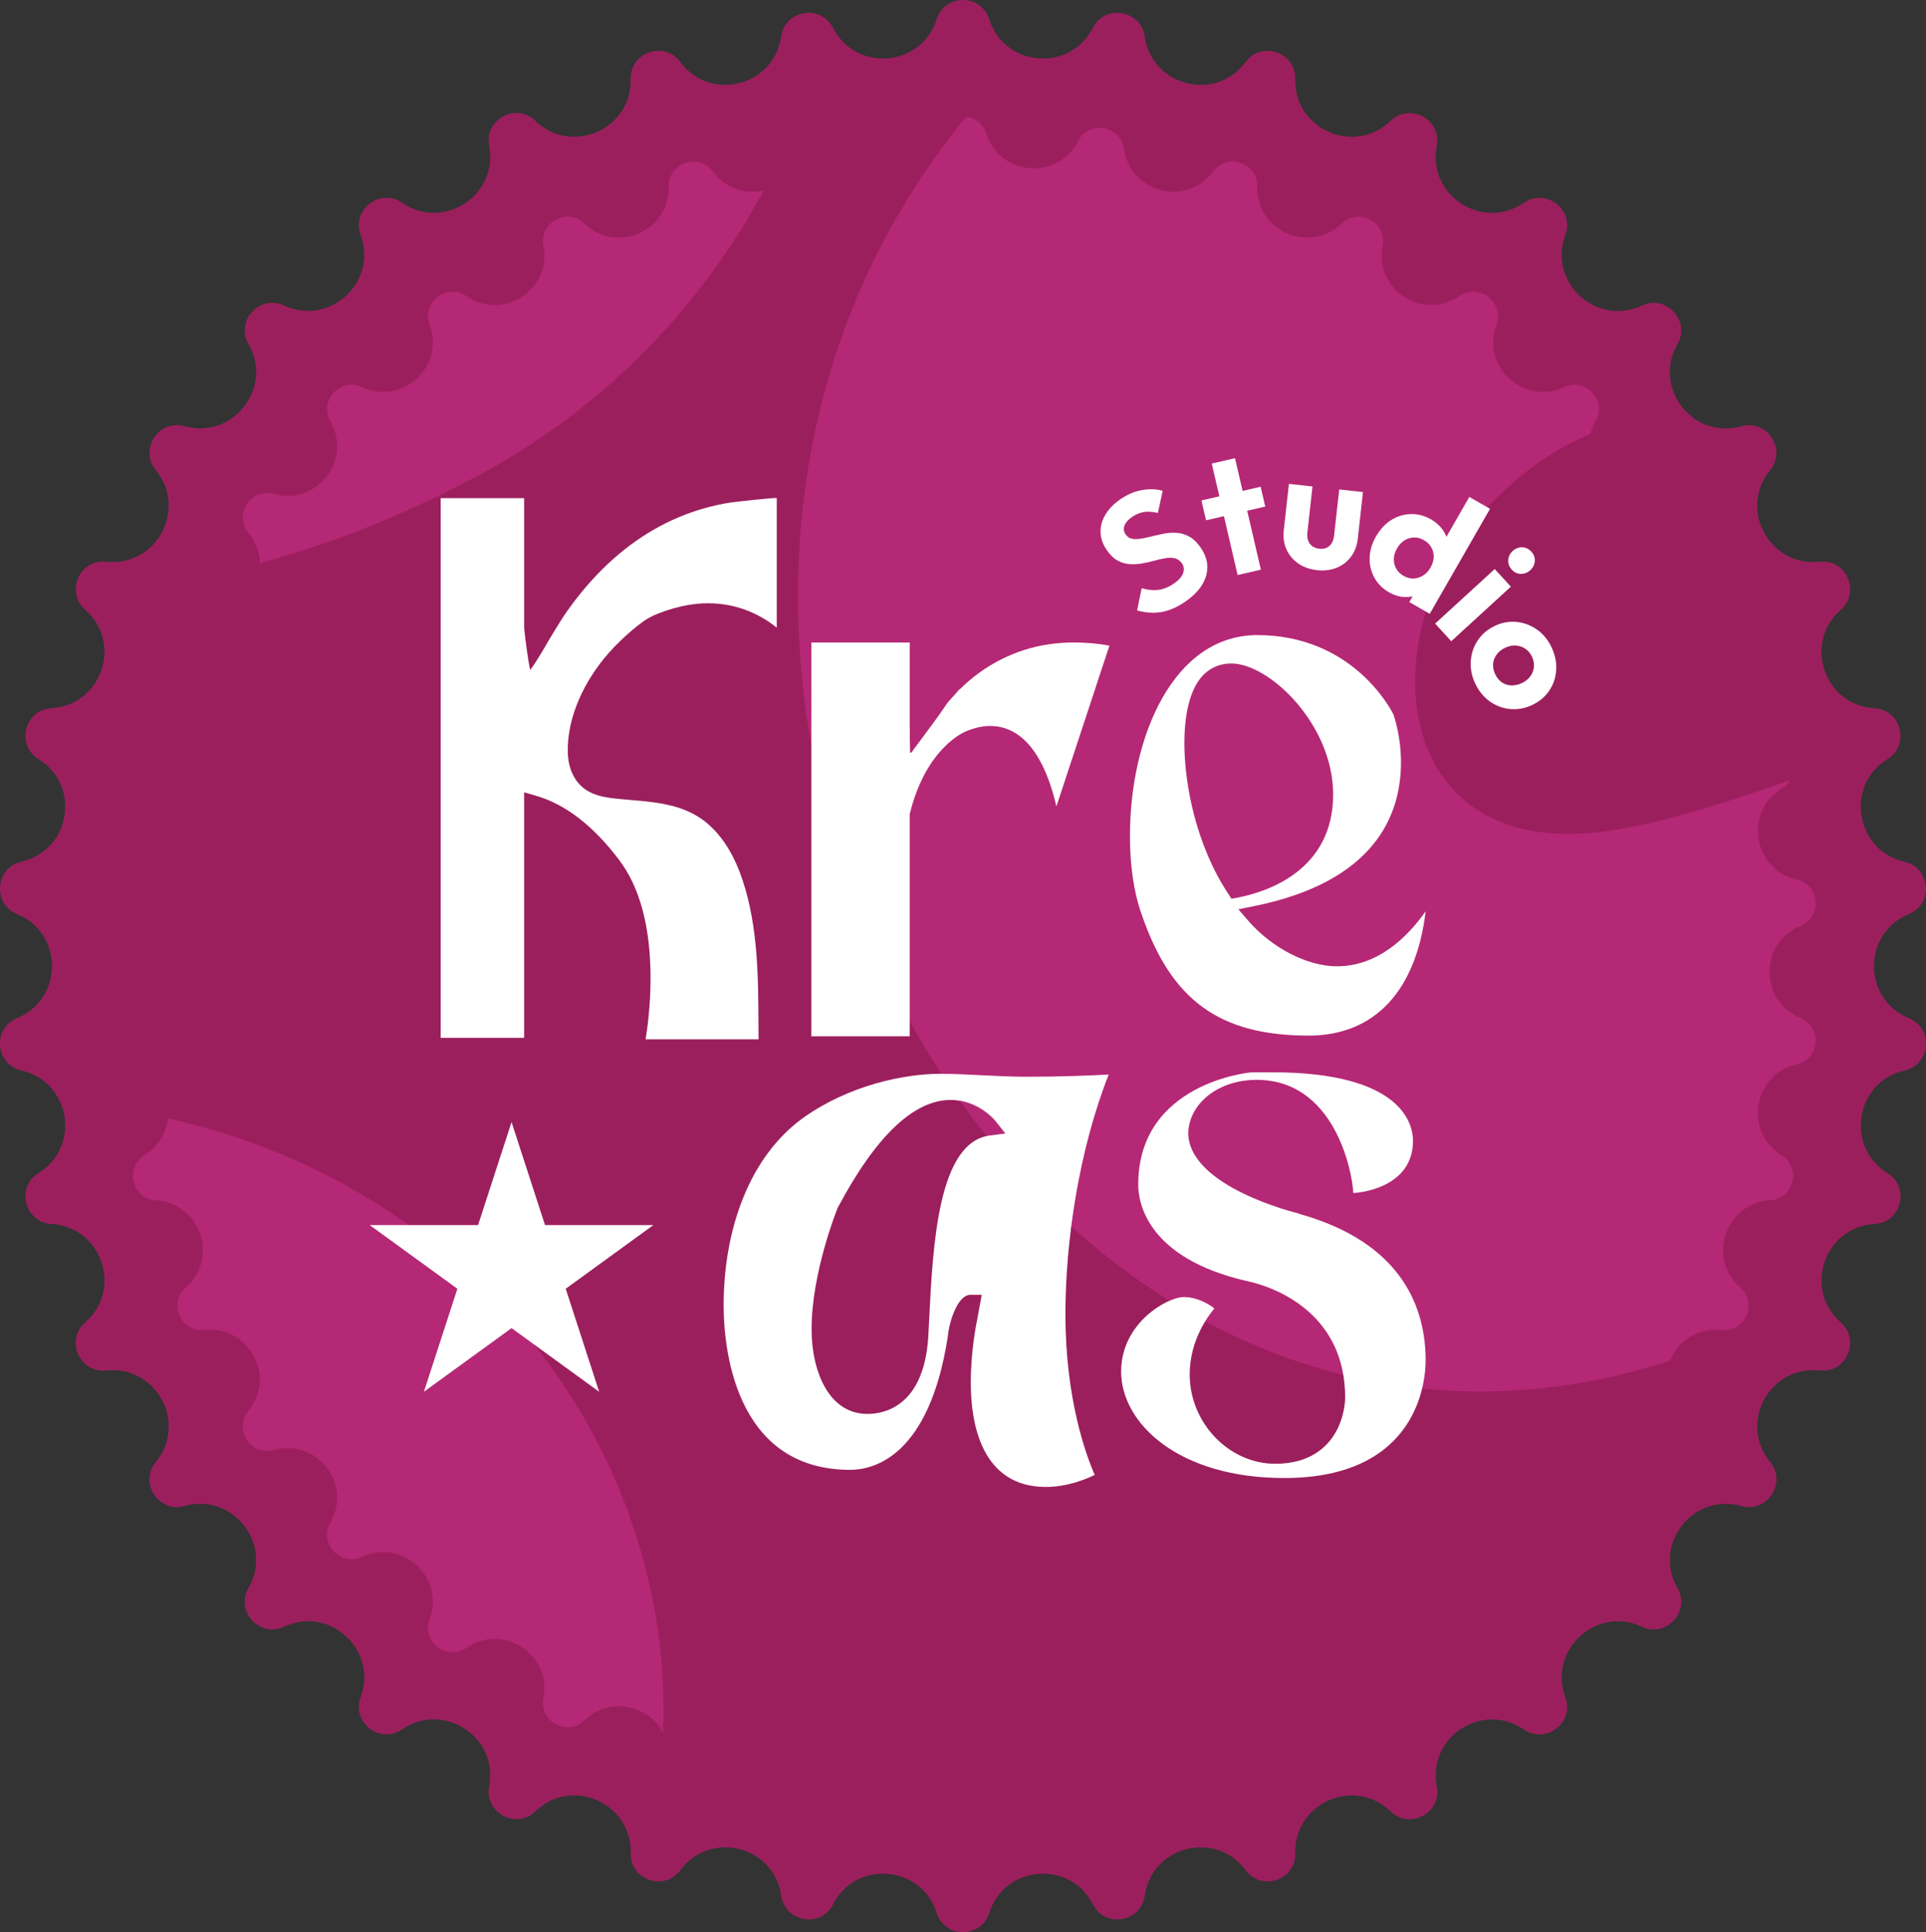
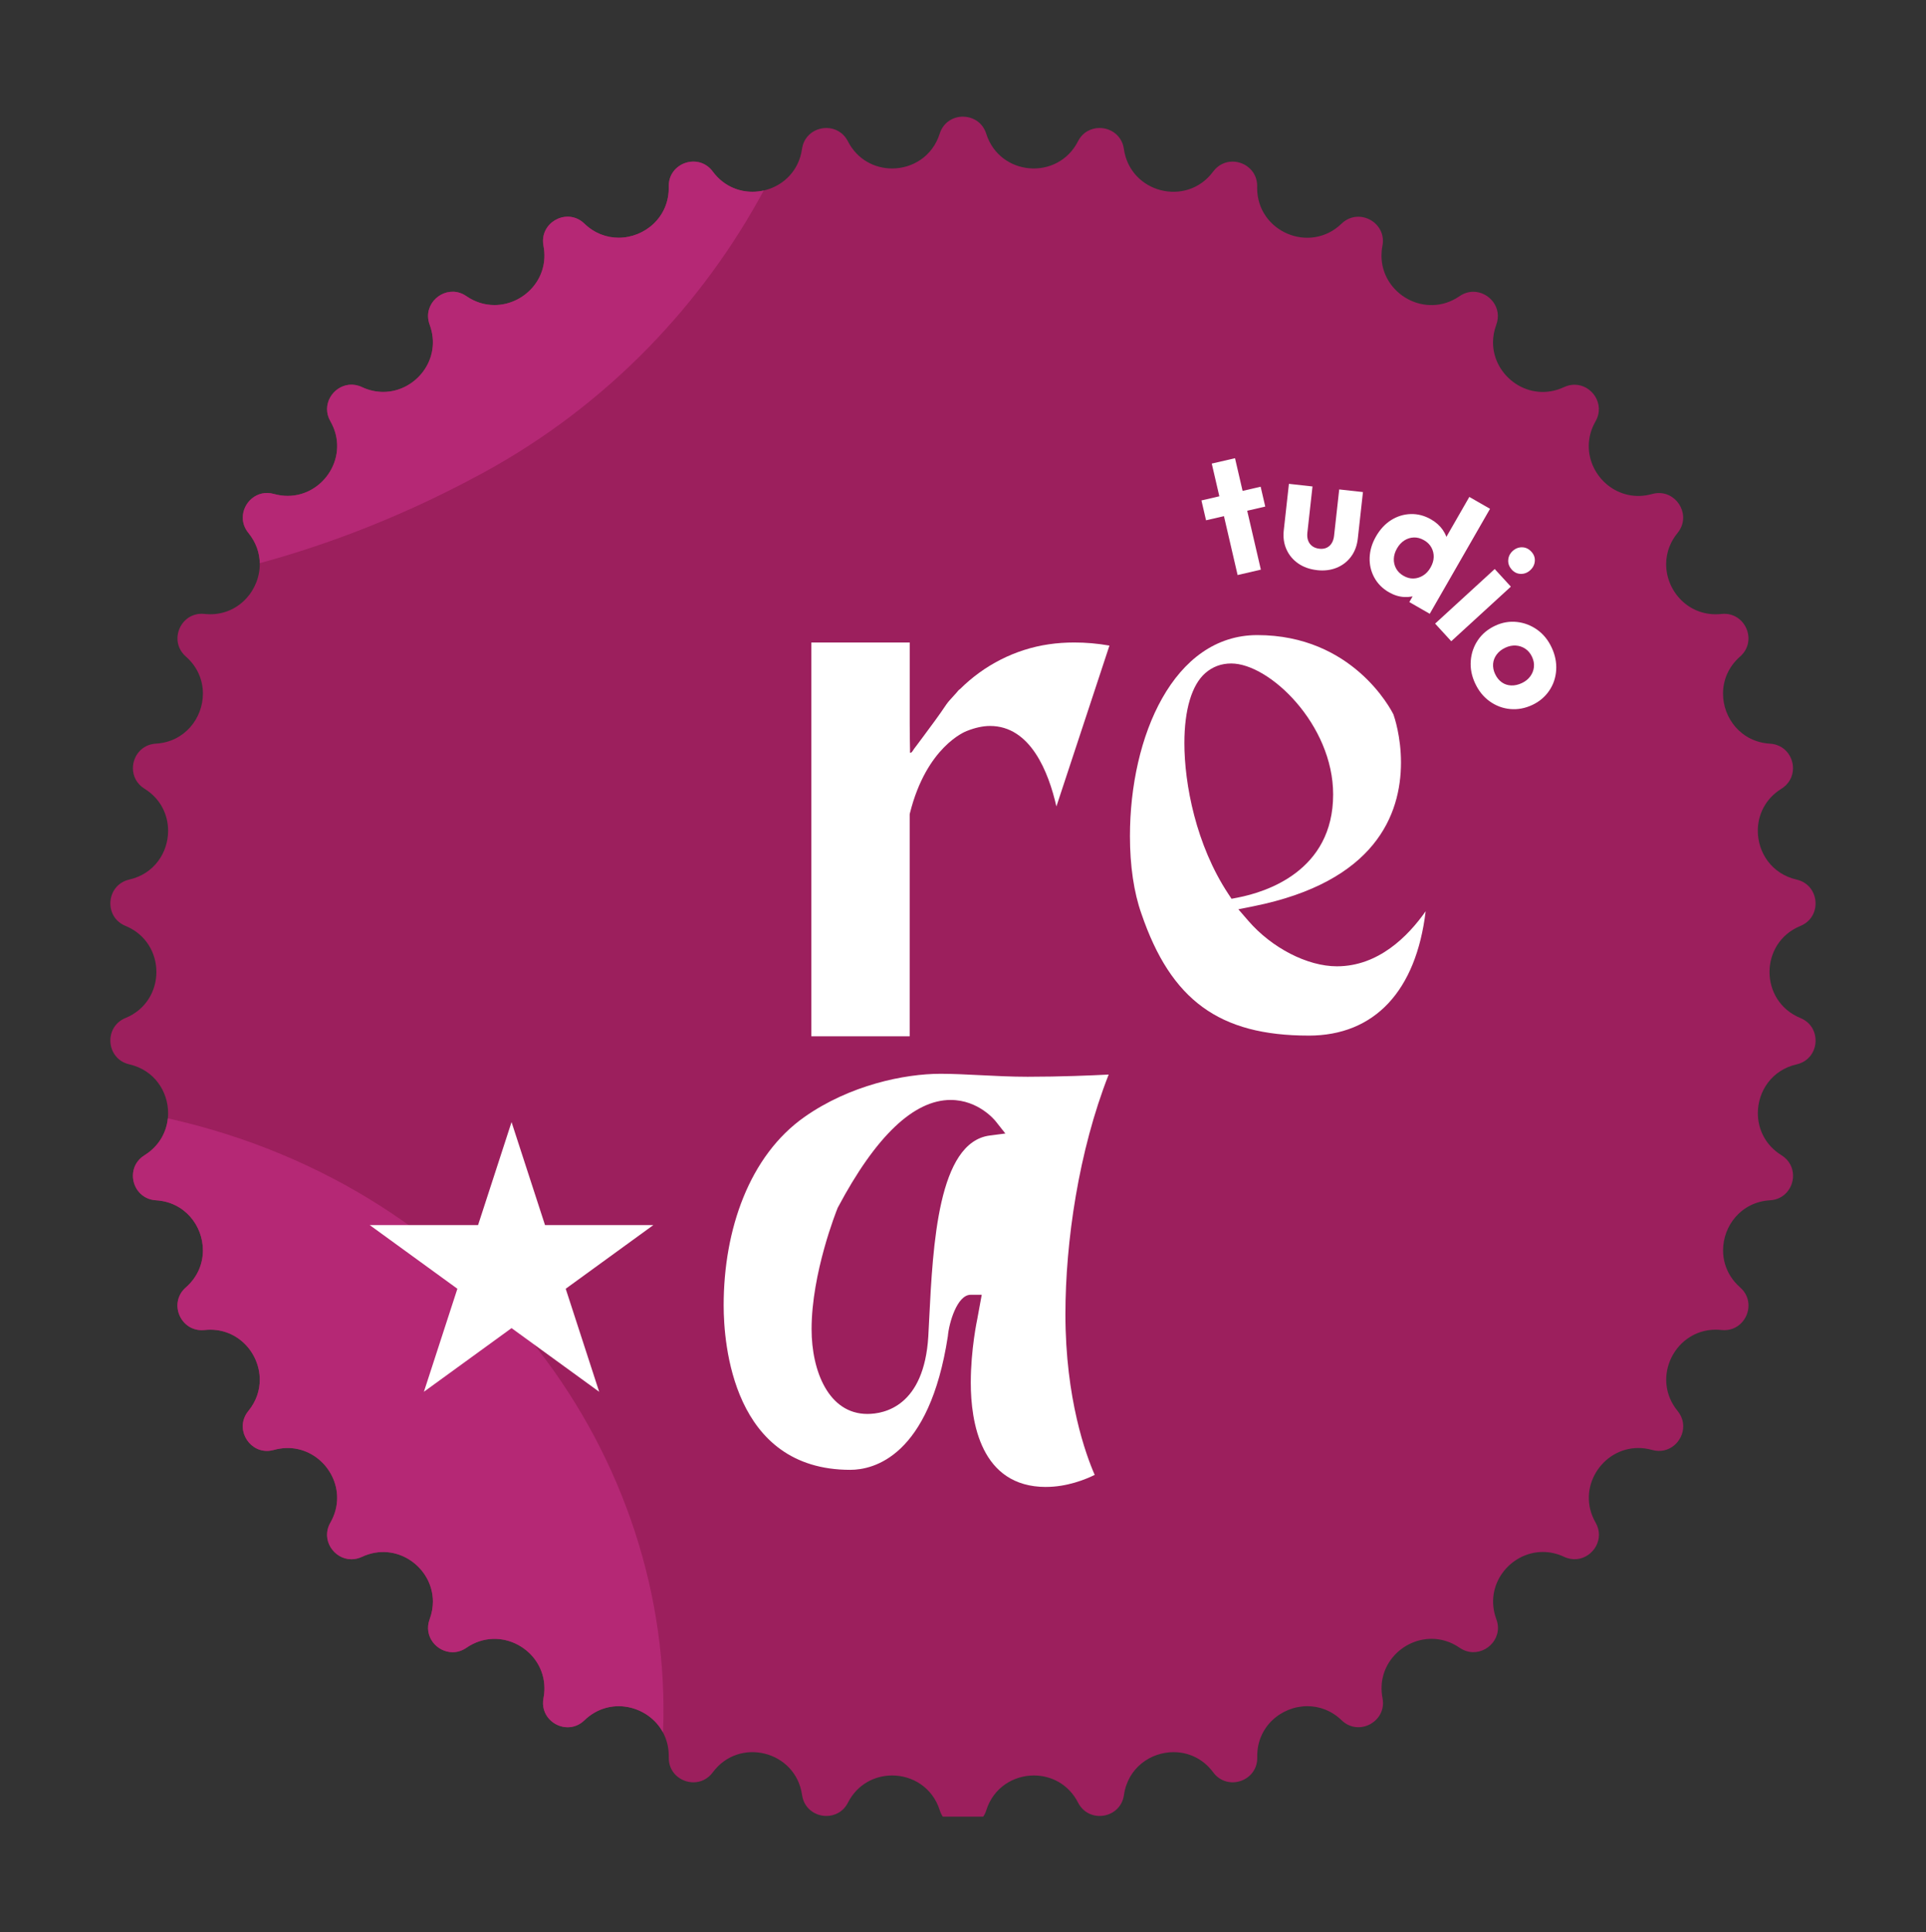
<svg xmlns="http://www.w3.org/2000/svg" id="Laag_2" data-name="Laag 2" viewBox="0 0 1069.24 1072.8">
  <rect x="0" y="0" width="1069.24" height="1072.8" fill="#333333" stroke="none" />
  <defs>
    <style>
      .cls-1 {
        fill: #fff;
      }

      .cls-2 {
        fill: #9c1f5d;
      }

      .cls-3 {
        fill: #b52875;
      }
    </style>
  </defs>
  <g id="Laag_1" data-name="Laag 1">
-     <path class="cls-2" d="M1069.24,579.37c0,6.61-4.1,13.2-11.91,14.98-15.66,3.57-24.3,17-24.3,30.59,0,10.03,4.71,20.12,14.79,26.37,5,3.09,7.27,8,7.27,12.86,0,7.5-5.38,14.89-14.43,15.41-18.1,1.06-29.44,16-29.44,31.39,0,2.81.38,5.62,1.16,8.39,1.54,5.4,4.64,10.55,9.52,14.84,3.65,3.2,5.26,7.31,5.26,11.34,0,8.39-6.94,16.46-16.98,15.38-1.21-.13-2.41-.2-3.58-.2-25.64,0-40.82,30.32-23.91,50.99,2.45,3,3.53,6.34,3.53,9.6,0,9.31-8.83,17.8-19.49,14.83-2.97-.82-5.87-1.21-8.68-1.21-22.71,0-39.15,25.24-26.78,46.79,1.45,2.53,2.09,5.14,2.09,7.64,0,10.32-10.97,18.92-21.85,13.83-4.47-2.09-8.99-3.04-13.34-3.04-20.31,0-37.15,20.59-29.15,42.15.69,1.87,1.01,3.71,1.01,5.47,0,11.47-13.38,19.79-24.04,12.45-5.62-3.87-11.71-5.6-17.61-5.6-18.22,0-34.71,16.47-30.74,37.18.2,1.06.31,2.09.31,3.09,0,12.86-15.99,20.43-25.96,10.79-6.32-6.11-13.97-8.84-21.47-8.84-16.31,0-31.89,12.92-31.42,32.04v.42c0,14.63-18.78,20.95-27.59,9.05-6.44-8.71-15.71-12.68-24.88-12.68-14.49,0-28.71,9.93-31.11,26.85h0c-2.09,14.8-21.98,18.12-28.77,4.81-5.86-11.5-16.8-17.04-27.71-17.04-12.69,0-25.32,7.5-29.84,21.8-2.25,7.12-8.42,10.68-14.59,10.68s-12.33-3.57-14.58-10.68c-4.52-14.31-17.16-21.8-29.84-21.8-10.91,0-21.86,5.54-27.72,17.04-2.91,5.71-8.22,8.35-13.52,8.35-7.05,0-14.05-4.71-15.25-13.16h0c-3.92-27.65-39.38-36.63-55.99-14.18-3.19,4.31-7.68,6.24-12.13,6.24-7.94,0-15.7-6.13-15.46-15.71.01-.28.01-.56.01-.85,0-27.36-33.03-41.56-52.89-22.36-3.13,3.02-6.86,4.35-10.5,4.35-8.84,0-17.16-7.85-15.17-18.24.41-2.11.6-4.18.6-6.19,0-24.1-27.72-40.01-48.95-25.39-2.79,1.92-5.77,2.77-8.64,2.77-9.8,0-18.4-9.85-14.38-20.69,1.39-3.75,2.04-7.47,2.04-11.06,0-21.46-22.86-38.2-44.53-28.05-2.22,1.04-4.45,1.51-6.59,1.51-10.86,0-19.38-12.13-13.17-22.97,2.92-5.1,4.24-10.39,4.24-15.52,0-19.24-18.49-36-39.71-30.05-1.48.41-2.93.61-4.32.61-12.12,0-20.12-14.66-11.64-25.04,4.94-6.04,7.14-12.9,7.14-19.59,0-17.25-14.63-33.35-34.63-31.19-.61.07-1.21.09-1.79.09-13.7,0-20.71-17.37-9.93-26.82,7.38-6.46,10.7-14.91,10.7-23.23,0-15.39-11.36-30.34-29.44-31.39-9.05-.53-14.44-7.93-14.44-15.41,0-4.87,2.27-9.77,7.27-12.86,10.08-6.25,14.8-16.34,14.8-26.37,0-13.58-8.65-27.03-24.31-30.59-7.8-1.78-11.91-8.37-11.91-14.98,0-5.72,3.08-11.46,9.51-14.1,12.91-5.3,19.37-17.09,19.37-28.88s-6.46-23.58-19.37-28.88c-6.43-2.64-9.51-8.38-9.51-14.1,0-6.61,4.11-13.2,11.91-14.98,15.66-3.57,24.31-17.02,24.31-30.59,0-10.03-4.72-20.12-14.8-26.37-5-3.09-7.27-7.99-7.27-12.86,0-7.48,5.39-14.89,14.44-15.41,18.09-1.06,29.44-16,29.44-31.39,0-8.32-3.32-16.77-10.7-23.23-3.65-3.2-5.26-7.31-5.26-11.34,0-8.39,6.95-16.46,16.98-15.38,1.21.13,2.41.2,3.58.2,25.64,0,40.82-30.32,23.91-50.99-2.45-3-3.53-6.34-3.53-9.6,0-9.31,8.83-17.8,19.49-14.83,2.96.82,5.87,1.21,8.68,1.21,22.71,0,39.15-25.24,26.79-46.79-1.46-2.53-2.11-5.14-2.11-7.65,0-10.31,10.98-18.91,21.86-13.81,4.47,2.09,8.99,3.04,13.34,3.04,20.31,0,37.14-20.59,29.15-42.15-.69-1.87-1.01-3.72-1.01-5.48,0-11.46,13.38-19.78,24.03-12.44,5.62,3.87,11.71,5.6,17.62,5.6,18.21,0,34.71-16.47,30.73-37.18-.2-1.06-.29-2.08-.29-3.08,0-12.87,15.99-20.45,25.96-10.8,6.32,6.11,13.97,8.84,21.46,8.84,16.31,0,31.89-12.92,31.42-32.04v-.42c0-14.63,18.79-20.95,27.59-9.05,3.6,4.87,8.08,8.26,12.93,10.3,3.84,1.61,7.9,2.39,11.94,2.39,13.67,0,27.11-8.85,30.59-24.08.21-.91.39-1.82.52-2.78h0c1.75-12.4,15.98-16.73,24.56-10,1.66,1.29,3.11,3.02,4.21,5.19,5.86,11.5,16.82,17.04,27.72,17.04,12.68,0,25.32-7.5,29.84-21.8,2.25-7.12,8.41-10.68,14.58-10.68s12.34,3.57,14.59,10.68c8.41,26.62,44.87,29.64,57.55,4.77,2.91-5.71,8.23-8.35,13.52-8.35,7.05,0,14.05,4.71,15.25,13.16h0c3.92,27.65,39.38,36.63,55.99,14.18,3.19-4.31,7.7-6.24,12.13-6.24,7.94,0,15.7,6.13,15.46,15.71-.01.28-.01.56-.01.84,0,27.37,33.03,41.57,52.9,22.37,3.13-3.02,6.86-4.35,10.5-4.35,7.99,0,15.54,6.4,15.46,15.3-.01.95-.12,1.94-.31,2.94-.41,2.11-.6,4.18-.6,6.19,0,24.1,27.72,40.01,48.95,25.39,2.79-1.92,5.77-2.77,8.65-2.77,9.79,0,18.39,9.85,14.38,20.69-1.39,3.75-2.04,7.47-2.04,11.07,0,21.46,22.86,38.18,44.53,28.04,2.22-1.04,4.45-1.51,6.59-1.51,10.86,0,19.37,12.13,13.17,22.97-2.93,5.1-4.24,10.4-4.24,15.53,0,19.23,18.47,35.97,39.7,30.04,1.48-.41,2.93-.61,4.32-.61,12.13,0,20.13,14.66,11.64,25.04-2.14,2.62-3.78,5.39-4.92,8.24-1.52,3.72-2.22,7.57-2.22,11.36,0,17.25,14.63,33.35,34.63,31.19.61-.07,1.21-.09,1.8-.09,13.7,0,20.7,17.37,9.92,26.82-7.37,6.46-10.68,14.91-10.68,23.23,0,15.39,11.34,30.34,29.44,31.39,9.05.53,14.43,7.92,14.43,15.41,0,4.86-2.27,9.77-7.27,12.86-10.08,6.25-14.79,16.34-14.79,26.37,0,13.59,8.64,27.03,24.3,30.59,7.81,1.78,11.91,8.37,11.91,14.98,0,5.72-3.07,11.46-9.5,14.1-12.92,5.3-19.38,17.09-19.38,28.88s6.46,23.58,19.38,28.88c6.42,2.64,9.5,8.38,9.5,14.1Z" />
    <path class="cls-2" d="M1007.95,577.69c0,5.86-3.63,11.69-10.55,13.26-13.86,3.15-21.51,15.05-21.51,27.09,0,8.88,4.17,17.82,13.1,23.35,4.43,2.73,6.44,7.08,6.44,11.38,0,6.63-4.76,13.18-12.78,13.64-16.03.94-26.07,14.17-26.07,27.8,0,2.49.33,4.97,1.03,7.42,1.37,4.78,4.11,9.35,8.43,13.14,3.23,2.84,4.66,6.47,4.66,10.04,0,7.43-6.15,14.58-15.03,13.62-1.08-.11-2.13-.18-3.16-.18-11.99,0-21.39,7.48-25.39,17.23-3.58,8.73-2.85,19.26,4.22,27.91,2.16,2.66,3.12,5.61,3.12,8.5,0,8.24-7.81,15.77-17.25,13.13-2.63-.72-5.2-1.08-7.69-1.08-20.11,0-34.66,22.35-23.71,41.42,1.29,2.24,1.86,4.55,1.86,6.76,0,9.14-9.71,16.75-19.35,12.24-3.95-1.86-7.96-2.69-11.81-2.69-17.98,0-32.89,18.23-25.8,37.31.61,1.66.9,3.29.9,4.85,0,10.16-11.85,17.52-21.28,11.02-4.98-3.43-10.37-4.96-15.6-4.96-16.13,0-30.74,14.59-27.22,32.93.18.93.28,1.85.28,2.73,0,11.39-14.16,18.09-22.98,9.56-5.59-5.41-12.37-7.82-19.02-7.82-14.43,0-28.23,11.43-27.81,28.36v.38c0,12.95-16.63,18.54-24.44,8.01-5.7-7.72-13.9-11.23-22.02-11.23-12.82,0-25.42,8.79-27.54,23.77h0c-1.86,13.11-19.46,16.04-25.48,4.26-5.19-10.18-14.88-15.08-24.53-15.08-11.23,0-22.42,6.64-26.42,19.3-.42,1.32-.99,2.51-1.69,3.55h-22.47c-.69-1.05-1.26-2.23-1.68-3.55-4-12.66-15.19-19.3-26.42-19.3-9.66,0-19.36,4.91-24.54,15.08-2.57,5.06-7.29,7.4-11.98,7.4-6.24,0-12.43-4.17-13.5-11.65h0c-3.47-24.48-34.87-32.43-49.57-12.55-2.82,3.81-6.8,5.52-10.74,5.52-7.03,0-13.9-5.43-13.69-13.91,0-.25,0-.5,0-.74,0-4.86-1.17-9.24-3.19-13.01v-.02c-8.08-15.04-29.57-20.36-43.64-6.76-2.77,2.68-6.07,3.86-9.29,3.86-7.83,0-15.2-6.95-13.43-16.15.36-1.87.53-3.7.53-5.48,0-21.34-24.54-35.42-43.34-22.48-2.47,1.7-5.11,2.45-7.65,2.45-8.67,0-16.29-8.72-12.73-18.32,1.23-3.32,1.8-6.61,1.8-9.78,0-19.01-20.24-33.82-39.41-24.84-1.97.91-3.94,1.33-5.84,1.33-9.61,0-17.16-10.75-11.65-20.34,2.58-4.51,3.74-9.19,3.74-13.74,0-17.03-16.37-31.87-35.16-26.61-1.31.36-2.59.54-3.82.54-10.74,0-17.82-12.98-10.31-22.17,4.37-5.35,6.33-11.41,6.33-17.35,0-15.27-12.95-29.53-30.66-27.61-.54.06-1.08.08-1.59.08-12.12,0-18.33-15.38-8.78-23.74,6.53-5.72,9.47-13.19,9.47-20.56,0-13.63-10.06-26.86-26.07-27.8-8.01-.47-12.79-7.02-12.79-13.64,0-4.32,2.01-8.65,6.44-11.38,7.96-4.94,12.15-12.6,12.95-20.49.1-.95.15-1.91.15-2.86,0-12.02-7.65-23.93-21.52-27.09-6.91-1.57-10.54-7.4-10.54-13.26,0-5.06,2.72-10.15,8.41-12.48,11.43-4.69,17.15-15.13,17.15-25.56s-5.72-20.88-17.15-25.57c-5.69-2.33-8.41-7.41-8.41-12.48,0-5.85,3.63-11.69,10.54-13.26,13.87-3.15,21.52-15.06,21.52-27.09,0-8.87-4.17-17.82-13.1-23.34-4.43-2.74-6.44-7.08-6.44-11.38,0-6.63,4.77-13.19,12.79-13.65,16.01-.93,26.07-14.17,26.07-27.79,0-7.37-2.94-14.84-9.47-20.57-3.23-2.83-4.66-6.47-4.66-10.04,0-7.43,6.15-14.58,15.03-13.61,1.07.11,2.13.18,3.16.18,16.27,0,27.79-13.8,27.49-28.36-.11-5.74-2.08-11.61-6.32-16.79-2.16-2.65-3.12-5.61-3.12-8.5,0-8.24,7.81-15.76,17.25-13.13,2.62.73,5.19,1.08,7.69,1.08,20.1,0,34.66-22.34,23.72-41.42-1.3-2.24-1.87-4.54-1.87-6.76,0-9.13,9.72-16.75,19.36-12.23,3.95,1.86,7.96,2.69,11.81,2.69,17.98,0,32.88-18.24,25.8-37.32-.61-1.66-.9-3.29-.9-4.85,0-10.15,11.84-17.52,21.27-11.01,4.98,3.43,10.37,4.95,15.6,4.95,16.13,0,30.74-14.59,27.21-32.92-.17-.94-.26-1.85-.26-2.73,0-11.39,14.16-18.1,22.98-9.56,5.59,5.4,12.37,7.82,19.01,7.82,14.43,0,28.23-11.44,27.81-28.37v-.37c0-12.95,16.63-18.55,24.43-8.01,3.19,4.32,7.16,7.32,11.45,9.12,3.4,1.43,6.99,2.11,10.58,2.11,2.12,0,4.22-.24,6.28-.7,9.72-2.2,18.26-9.49,20.81-20.62.19-.8.34-1.61.46-2.46h0c1.55-10.98,14.15-14.81,21.74-8.85,1.47,1.14,2.75,2.68,3.73,4.59,5.18,10.17,14.88,15.09,24.54,15.09,11.23,0,22.42-6.64,26.42-19.31,1.99-6.3,7.45-9.46,12.91-9.46.61,0,1.21.04,1.81.12,4.82.62,9.34,3.73,11.11,9.34,7.45,23.57,39.72,26.25,50.95,4.22,2.57-5.05,7.28-7.39,11.97-7.39,6.24,0,12.44,4.16,13.51,11.64h0c3.47,24.48,34.86,32.43,49.56,12.56,2.83-3.81,6.81-5.53,10.75-5.53,7.03,0,13.89,5.43,13.69,13.91-.02.25-.02.5-.02.74,0,24.23,29.25,36.8,46.85,19.81,2.77-2.68,6.07-3.86,9.29-3.86,7.08,0,13.77,5.67,13.69,13.54,0,.85-.1,1.72-.28,2.61-.36,1.87-.52,3.7-.52,5.48,0,21.33,24.54,35.42,43.34,22.48,2.47-1.7,5.1-2.45,7.65-2.45,8.67,0,16.28,8.72,12.74,18.31-1.23,3.33-1.81,6.61-1.81,9.8,0,19.01,20.25,33.8,39.42,24.83,1.97-.91,3.93-1.33,5.83-1.33,9.62,0,17.15,10.74,11.66,20.33-1.31,2.27-2.25,4.58-2.86,6.91-.61,2.3-.9,4.58-.9,6.85,0,17.03,16.36,31.85,35.16,26.59,1.31-.36,2.59-.53,3.82-.53,10.75,0,17.83,12.98,10.31,22.16-1.9,2.32-3.34,4.77-4.35,7.3-1.35,3.29-1.97,6.7-1.97,10.05,0,15.27,12.95,29.52,30.66,27.62.54-.07,1.08-.09,1.59-.09,12.13,0,18.33,15.38,8.78,23.74-6.52,5.73-9.46,13.2-9.46,20.57,0,13.62,10.04,26.86,26.07,27.79,8.01.47,12.78,7.01,12.78,13.65,0,2.32-.59,4.66-1.84,6.74-1.04,1.78-2.57,3.38-4.6,4.64-8.93,5.53-13.1,14.47-13.1,23.34,0,12.03,7.65,23.93,21.51,27.09,6.92,1.57,10.55,7.41,10.55,13.26,0,5.07-2.71,10.15-8.4,12.48-11.44,4.69-17.16,15.13-17.16,25.57s5.72,20.87,17.16,25.56c5.69,2.33,8.4,7.42,8.4,12.48Z" />
    <g>
-       <path class="cls-3" d="M1007.95,577.69c0,5.86-3.63,11.69-10.55,13.26-13.86,3.15-21.51,15.05-21.51,27.09,0,8.88,4.17,17.82,13.1,23.35,4.43,2.73,6.44,7.08,6.44,11.38,0,6.63-4.76,13.18-12.78,13.64-16.03.94-26.07,14.17-26.07,27.8,0,2.49.33,4.97,1.03,7.42,1.37,4.78,4.11,9.35,8.43,13.14,3.23,2.84,4.66,6.47,4.66,10.04,0,7.43-6.15,14.58-15.03,13.62-1.08-.11-2.13-.18-3.16-.18-11.99,0-21.39,7.48-25.39,17.23-110.25,35.56-212.22,13.04-293.87-43.86-12.2-8.49-23.93-17.75-35.18-27.71-2.09-1.84-4.16-3.72-6.22-5.61-10.04-9.26-19.66-19.08-28.84-29.4-6.34-7.11-12.45-14.45-18.36-22.02-14.48-18.56-27.64-38.43-39.32-59.33-28.29-50.57-47.92-107.12-56.86-165.57-1.88-12.21-3.28-24.5-4.18-36.85-7.71-104.18,19.22-211.7,92.14-300.28,4.82.62,9.34,3.73,11.11,9.34,7.45,23.57,39.72,26.25,50.95,4.22,2.57-5.05,7.28-7.39,11.97-7.39,6.24,0,12.44,4.16,13.51,11.64h0c3.47,24.48,34.86,32.43,49.56,12.56,2.83-3.81,6.81-5.53,10.75-5.53,7.03,0,13.89,5.43,13.69,13.91-.02.25-.02.5-.02.74,0,24.23,29.25,36.8,46.85,19.81,2.77-2.68,6.07-3.86,9.29-3.86,7.08,0,13.77,5.67,13.69,13.54,0,.85-.1,1.72-.28,2.61-.36,1.87-.52,3.7-.52,5.48,0,21.33,24.54,35.42,43.34,22.48,2.47-1.7,5.1-2.45,7.65-2.45,8.67,0,16.28,8.72,12.74,18.31-1.23,3.33-1.81,6.61-1.81,9.8,0,19.01,20.25,33.8,39.42,24.83,1.97-.91,3.93-1.33,5.83-1.33,9.62,0,17.15,10.74,11.66,20.33-1.31,2.27-2.25,4.58-2.86,6.91-19.7,8.21-39.38,21.65-59.05,42.73-60.08,64.39-53.76,181.99,49.87,179.44,34.05-.83,76.3-14.63,119.83-29.72-1.04,1.78-2.57,3.38-4.6,4.64-8.93,5.53-13.1,14.47-13.1,23.34,0,12.03,7.65,23.93,21.51,27.09,6.92,1.57,10.55,7.41,10.55,13.26,0,5.07-2.71,10.15-8.4,12.48-11.44,4.69-17.16,15.13-17.16,25.57s5.72,20.87,17.16,25.56c5.69,2.33,8.4,7.42,8.4,12.48Z" />
-       <path class="cls-3" d="M368.09,961.89c-8.08-15.04-29.57-20.36-43.64-6.76-2.77,2.68-6.07,3.86-9.29,3.86-7.83,0-15.2-6.95-13.43-16.15.36-1.87.53-3.7.53-5.48,0-21.34-24.54-35.42-43.34-22.48-2.47,1.7-5.11,2.45-7.65,2.45-8.67,0-16.29-8.72-12.73-18.32,1.23-3.32,1.8-6.61,1.8-9.78,0-19.01-20.24-33.82-39.41-24.84-1.97.91-3.94,1.33-5.84,1.33-9.61,0-17.16-10.75-11.65-20.34,2.58-4.51,3.74-9.19,3.74-13.74,0-17.03-16.37-31.87-35.16-26.61-1.31.36-2.59.54-3.82.54-10.74,0-17.82-12.98-10.31-22.17,4.37-5.35,6.33-11.41,6.33-17.35,0-15.27-12.95-29.53-30.66-27.61-.54.06-1.08.08-1.59.08-12.12,0-18.33-15.38-8.78-23.74,6.53-5.72,9.47-13.19,9.47-20.56,0-13.63-10.06-26.86-26.07-27.8-8.01-.47-12.79-7.02-12.79-13.64,0-4.32,2.01-8.65,6.44-11.38,7.96-4.94,12.15-12.6,12.95-20.49,175.67,39.32,281.06,189.72,274.89,341Z" />
+       <path class="cls-3" d="M368.09,961.89c-8.08-15.04-29.57-20.36-43.64-6.76-2.77,2.68-6.07,3.86-9.29,3.86-7.83,0-15.2-6.95-13.43-16.15.36-1.87.53-3.7.53-5.48,0-21.34-24.54-35.42-43.34-22.48-2.47,1.7-5.11,2.45-7.65,2.45-8.67,0-16.29-8.72-12.73-18.32,1.23-3.32,1.8-6.61,1.8-9.78,0-19.01-20.24-33.82-39.41-24.84-1.97.91-3.94,1.33-5.84,1.33-9.61,0-17.16-10.75-11.65-20.34,2.58-4.51,3.74-9.19,3.74-13.74,0-17.03-16.37-31.87-35.16-26.61-1.31.36-2.59.54-3.82.54-10.74,0-17.82-12.98-10.31-22.17,4.37-5.35,6.33-11.41,6.33-17.35,0-15.27-12.95-29.53-30.66-27.61-.54.06-1.08.08-1.59.08-12.12,0-18.33-15.38-8.78-23.74,6.53-5.72,9.47-13.19,9.47-20.56,0-13.63-10.06-26.86-26.07-27.8-8.01-.47-12.79-7.02-12.79-13.64,0-4.32,2.01-8.65,6.44-11.38,7.96-4.94,12.15-12.6,12.95-20.49,175.67,39.32,281.06,189.72,274.89,341" />
      <path class="cls-3" d="M424.01,105.75c-33.48,62.04-85.61,118.69-156.52,157.16-40.97,22.23-82.26,38.6-123.26,49.75-.11-5.74-2.08-11.61-6.32-16.79-2.16-2.65-3.12-5.61-3.12-8.5,0-8.24,7.81-15.76,17.25-13.13,2.62.73,5.19,1.08,7.69,1.08,20.1,0,34.66-22.34,23.72-41.42-1.3-2.24-1.87-4.54-1.87-6.76,0-9.13,9.72-16.75,19.36-12.23,3.95,1.86,7.96,2.69,11.81,2.69,17.98,0,32.88-18.24,25.8-37.32-.61-1.66-.9-3.29-.9-4.85,0-10.15,11.84-17.52,21.27-11.01,4.98,3.43,10.37,4.95,15.6,4.95,16.13,0,30.74-14.59,27.21-32.92-.17-.94-.26-1.85-.26-2.73,0-11.39,14.16-18.1,22.98-9.56,5.59,5.4,12.37,7.82,19.01,7.82,14.43,0,28.23-11.44,27.81-28.37v-.37c0-12.95,16.63-18.55,24.43-8.01,3.19,4.32,7.16,7.32,11.45,9.12,3.4,1.43,6.99,2.11,10.58,2.11,2.12,0,4.22-.24,6.28-.7Z" />
    </g>
    <g>
      <g>
-         <path class="cls-1" d="M657.26,334.55c-4.44,2.92-8.74,4.7-12.91,5.33-4.17.64-8.53.31-13.08-.99l2.54-12.33c3.06.94,6.02,1.27,8.87.99,2.85-.28,5.77-1.41,8.76-3.38,2.63-1.73,4.38-3.61,5.24-5.61.86-2.01.71-3.89-.44-5.65-1.02-1.55-2.32-2.52-3.92-2.92-1.59-.4-3.37-.43-5.34-.09-1.96.33-4.07.81-6.32,1.44-2.25.63-4.54,1.14-6.88,1.53-2.33.39-4.65.49-6.96.31-2.31-.18-4.53-.9-6.69-2.15-2.15-1.25-4.13-3.24-5.93-5.97-2.21-3.36-3.28-6.75-3.22-10.2.06-3.44,1.11-6.72,3.13-9.83,2.02-3.11,4.84-5.85,8.46-8.23,3.82-2.52,7.72-4.1,11.69-4.75,3.97-.66,7.71-.51,11.22.44l-2.67,12.3c-2.72-.65-5.19-.83-7.41-.56-2.22.28-4.42,1.13-6.59,2.56-2.22,1.46-3.71,3.05-4.46,4.77-.76,1.72-.59,3.4.5,5.06.95,1.45,2.17,2.29,3.66,2.53,1.49.24,3.22.2,5.18-.13,1.96-.33,4.07-.79,6.31-1.38,2.24-.59,4.54-1.08,6.9-1.49,2.36-.4,4.71-.49,7.05-.25,2.34.24,4.61,1.02,6.81,2.34,2.2,1.32,4.24,3.41,6.11,6.24,3.43,5.22,4.28,10.49,2.53,15.82-1.75,5.33-5.79,10.08-12.15,14.26Z" />
        <path class="cls-1" d="M687.07,319.26l-14.35-61.87,12.91-2.99,14.35,61.87-12.91,3ZM669.55,288.87l-2.56-11.02,32.87-7.62,2.56,11.02-32.87,7.62Z" />
        <path class="cls-1" d="M731.15,316.54c-4.06-.45-7.54-1.69-10.46-3.72-2.91-2.03-5.08-4.63-6.5-7.81-1.42-3.17-1.92-6.69-1.49-10.57l2.86-25.8,13.09,1.45-2.84,25.62c-.19,1.66-.05,3.12.4,4.38.45,1.26,1.21,2.3,2.27,3.1,1.06.8,2.39,1.29,3.99,1.47,2.27.25,4.13-.28,5.58-1.57,1.45-1.3,2.32-3.21,2.59-5.73l2.84-25.62,13.18,1.46-2.85,25.8c-.44,3.93-1.7,7.29-3.78,10.08-2.08,2.79-4.75,4.84-8,6.16-3.26,1.32-6.88,1.76-10.87,1.32Z" />
        <path class="cls-1" d="M771.18,328.89c-3.65-2.09-6.39-4.85-8.24-8.26-1.85-3.42-2.71-7.11-2.56-11.09.15-3.98,1.31-7.87,3.5-11.68,2.28-3.97,5.09-7,8.44-9.11,3.35-2.1,6.96-3.22,10.84-3.34,3.88-.12,7.65.86,11.29,2.95,2.73,1.57,4.9,3.51,6.5,5.81,1.6,2.31,2.55,4.81,2.85,7.52.3,2.7-.16,5.31-1.38,7.81l-8.72,15.2c-1.49,2.35-3.5,4.1-6.01,5.26-2.52,1.15-5.21,1.66-8.08,1.51-2.87-.15-5.67-1.01-8.41-2.58ZM779.14,319.68c1.87,1.08,3.74,1.58,5.6,1.51,1.86-.07,3.61-.61,5.27-1.63,1.65-1.01,3.03-2.48,4.14-4.41,1.14-1.98,1.73-3.92,1.79-5.82.05-1.89-.37-3.67-1.27-5.33-.9-1.66-2.27-3.01-4.09-4.06-1.88-1.08-3.76-1.59-5.64-1.53-1.89.06-3.64.6-5.27,1.63-1.62,1.03-2.99,2.51-4.1,4.43-1.11,1.93-1.7,3.86-1.77,5.78-.07,1.92.34,3.71,1.25,5.37.9,1.66,2.26,3.01,4.09,4.06ZM793.75,340.79l-11.34-6.51,6-10.45,7.26-8.55,3.47-10.52,16.57-28.86,11.5,6.6-33.47,58.29Z" />
        <path class="cls-1" d="M796.72,346.24l33.09-30.31,8.96,9.78-33.09,30.31-8.96-9.78ZM839.31,316.28c-1.46-1.6-2.13-3.37-2-5.34.13-1.96.95-3.63,2.45-5.01,1.55-1.42,3.31-2.11,5.27-2.07,1.97.04,3.68.86,5.14,2.46,1.42,1.55,2.05,3.29,1.9,5.23-.15,1.94-1,3.62-2.55,5.04-1.5,1.38-3.23,2.06-5.18,2.04-1.95-.02-3.63-.81-5.05-2.35Z" />
        <path class="cls-1" d="M818.95,379.44c-1.94-4.14-2.76-8.32-2.44-12.53.31-4.21,1.63-8.03,3.94-11.47,2.31-3.44,5.51-6.11,9.6-8.03,3.92-1.84,7.92-2.53,12.02-2.1,4.1.44,7.85,1.87,11.28,4.29,3.42,2.42,6.12,5.73,8.08,9.93,1.94,4.14,2.77,8.32,2.5,12.55-.28,4.22-1.57,8.04-3.9,11.45-2.33,3.41-5.45,6.03-9.37,7.87-4.03,1.89-8.11,2.64-12.25,2.26-4.14-.38-7.93-1.8-11.36-4.25-3.44-2.45-6.14-5.78-8.1-9.97ZM830.03,374.24c.92,1.96,2.15,3.48,3.68,4.57,1.53,1.09,3.28,1.67,5.22,1.75,1.94.08,3.93-.36,5.94-1.3,1.96-.92,3.51-2.16,4.66-3.72,1.15-1.56,1.83-3.28,2.04-5.15.21-1.88-.14-3.79-1.06-5.75-.89-1.9-2.13-3.39-3.72-4.45-1.59-1.06-3.35-1.65-5.28-1.77-1.94-.12-3.88.28-5.84,1.2-2.01.94-3.61,2.21-4.78,3.78-1.17,1.58-1.83,3.3-1.98,5.18-.14,1.87.23,3.77,1.12,5.67Z" />
      </g>
      <g>
-         <path class="cls-1" d="M291.14,350.19c.44,3.9,1.8,15.5,3.2,21.81,4.11-5.42,9.78-15.6,9.78-15.6,0,0,6.96-11.79,10.9-17.34,6.66-9.39,14.16-18.22,22.57-26.1,7.73-7.24,16.23-13.66,25.41-18.94,8.79-5.06,18.18-9.05,27.93-11.81,4.86-1.38,9.81-2.46,14.81-3.24,1.29-.2,25.4-2.95,25.48-2.39,0,0,0,71.89,0,71.89-7.65-6.17-20.49-13.54-38.18-13.54-9.95,0-20.63,2.51-31.75,7.45l.78-.17c-4.88,1.74-16.67,11.89-23.9,20.05-13.23,14.91-23.6,35.52-22.94,55.95.26,8.03,3.42,16.07,10.4,20.53,4.99,3.19,11.06,4.15,16.95,4.74,17.3,1.74,35.47,1.63,49.58,13.26,9.97,8.22,16.17,20.04,20.16,32.12,8.59,25.98,8.63,54.12,8.76,81.19.01,2.33.02,4.66.04,6.99h-62.7c1.13-7.01,2.74-19.5,2.74-33.91,0-28.39-5.9-50.52-17.53-65.79-14.29-18.94-29.89-30.93-46.37-35.64l-6.28-1.8v136.31h-46.34v-299.64h46.34v71.02c0,.87.05,1.73.14,2.59Z" />
        <path class="cls-1" d="M450.44,575.38v-218.65s54.6,0,54.6,0c0,14.92-.02,29.84,0,44.75,0,5.05.07,10.1.18,15.14.02.87-.26,1.73.66,1.2.59-.35,1.19-1.57,1.61-2.12.58-.76,1.16-1.53,1.74-2.3,1.11-1.48,2.22-2.95,3.31-4.44,4.39-5.92,8.84-11.85,12.93-17.99,1-1.44,2.26-2.71,3.43-4.04.66-.75,1.32-1.49,2-2.21.57-.61,1.33-1.77,2.08-2.14,13.39-13.3,30.58-22.12,49.28-24.86,4.65-.68,9.36-1,14.06-1,6.58,0,12.92.55,19.6,1.72l-29.45,89.31c-4.36-19.16-14.39-44.69-36.85-44.69-3.92,0-8.29.95-12.99,2.83-.81.3-22.26,8.73-31.46,45.53l-.15.59v123.36h-54.6Z" />
        <path class="cls-1" d="M726.5,574.97c-49.55,0-76.45-19.62-92.85-67.73-4.16-11.72-6.35-26.58-6.35-43.03,0-55.46,24.28-111.6,70.69-111.6,52.82,0,74.17,41.16,75.61,44.1.52,1.46,4.17,12.28,4.17,26.59,0,28.96-14.22,66.32-81.99,79.88l-8.29,1.66,5.53,6.4c13.07,15.11,32.83,25.26,49.18,25.26,22.99,0,39.48-16.62,49.27-30.57-5.29,44.18-28.31,69.05-64.98,69.05ZM683.52,368.37c-5.5,0-10.34,1.8-14.4,5.35-7.48,6.55-11.6,20.34-11.6,38.84,0,22.64,6.4,56.53,24.37,83.71l1.81,2.74,3.23-.62c15.99-3.06,53.18-14.77,53.18-57.32,0-38.72-35.26-72.7-56.58-72.7Z" />
        <path class="cls-1" d="M580.7,825.57c-36.34,0-41.76-36.26-41.76-57.88,0-18.67,3.57-35.14,3.6-35.31l2.48-13.51h-6.13c-7.58,0-12.09,15.83-12.68,23.04-10.29,66.91-41.32,74.15-54.19,74.15-65.21,0-70.27-69.92-70.27-91.35,0-42.14,14.34-83.07,44.83-104.54,25.12-17.69,55.51-24,75.57-24,6.82,0,14.21.38,22.03.77,8.55.43,17.39.88,26.32.88,18.27,0,35.44-.73,45-1.22-16.68,42.42-24.02,92.9-24.02,133.06,0,47.08,11.43,78.18,16.26,89.21-5.25,2.58-15.43,6.68-27.03,6.68ZM527.81,610.7c-20.51,0-41.58,20.06-62.62,59.64l-.12.23-.1.24c-.59,1.45-14.41,35.96-14.41,67.14,0,23.43,9.57,47.08,30.96,47.08,9.39,0,31.47-4.2,33.84-43.06.17-3.08.32-6.21.48-9.4,2.09-41.53,4.94-98.41,33.66-102.12l8.64-1.12-5.41-6.83c-.38-.48-9.51-11.79-24.94-11.79Z" />
-         <path class="cls-1" d="M712.93,820.61c-58.8,0-90.52-30.46-90.52-59.12,0-27.13,25.81-41.35,34.74-41.35,7.32,0,13.46,3.6,17.02,6.29-11.21,13.83-13.69,27.42-13.69,36.72,0,26.86,21.75,49.55,47.49,49.55,19.58,0,29.1-9.59,33.63-17.64,5.04-8.93,5.18-18.09,5.18-19.1,0-45.76-37.05-60.05-50.43-63.72v-.03s-.79-.18-.79-.18c-1.62-.42-2.8-.67-3.44-.79-55.88-12.9-60.22-44.18-60.22-53.46,0-56.8,62.34-62.39,62.97-62.43h11.44c72.49,0,78.13,29.12,78.13,38.05,0,27.25-32.35,28.95-32.67,28.95-.16,0-.32,0-.47,0-.64-12.88-10.8-62.81-53.66-62.81-20.73,0-37.06,12.48-37.98,29.04v.27c0,29.92,59.81,44.64,61.89,45l-1.25-.17c58.81,16.04,71.16,53.23,71.16,81.61,0,10.91-3.79,65.32-78.54,65.32Z" />
      </g>
      <polygon class="cls-1" points="283.99 622.99 302.57 680.18 362.71 680.18 314.06 715.53 332.64 772.73 283.99 737.38 235.33 772.73 253.92 715.53 205.26 680.18 265.4 680.18 283.99 622.99" />
    </g>
  </g>
</svg>